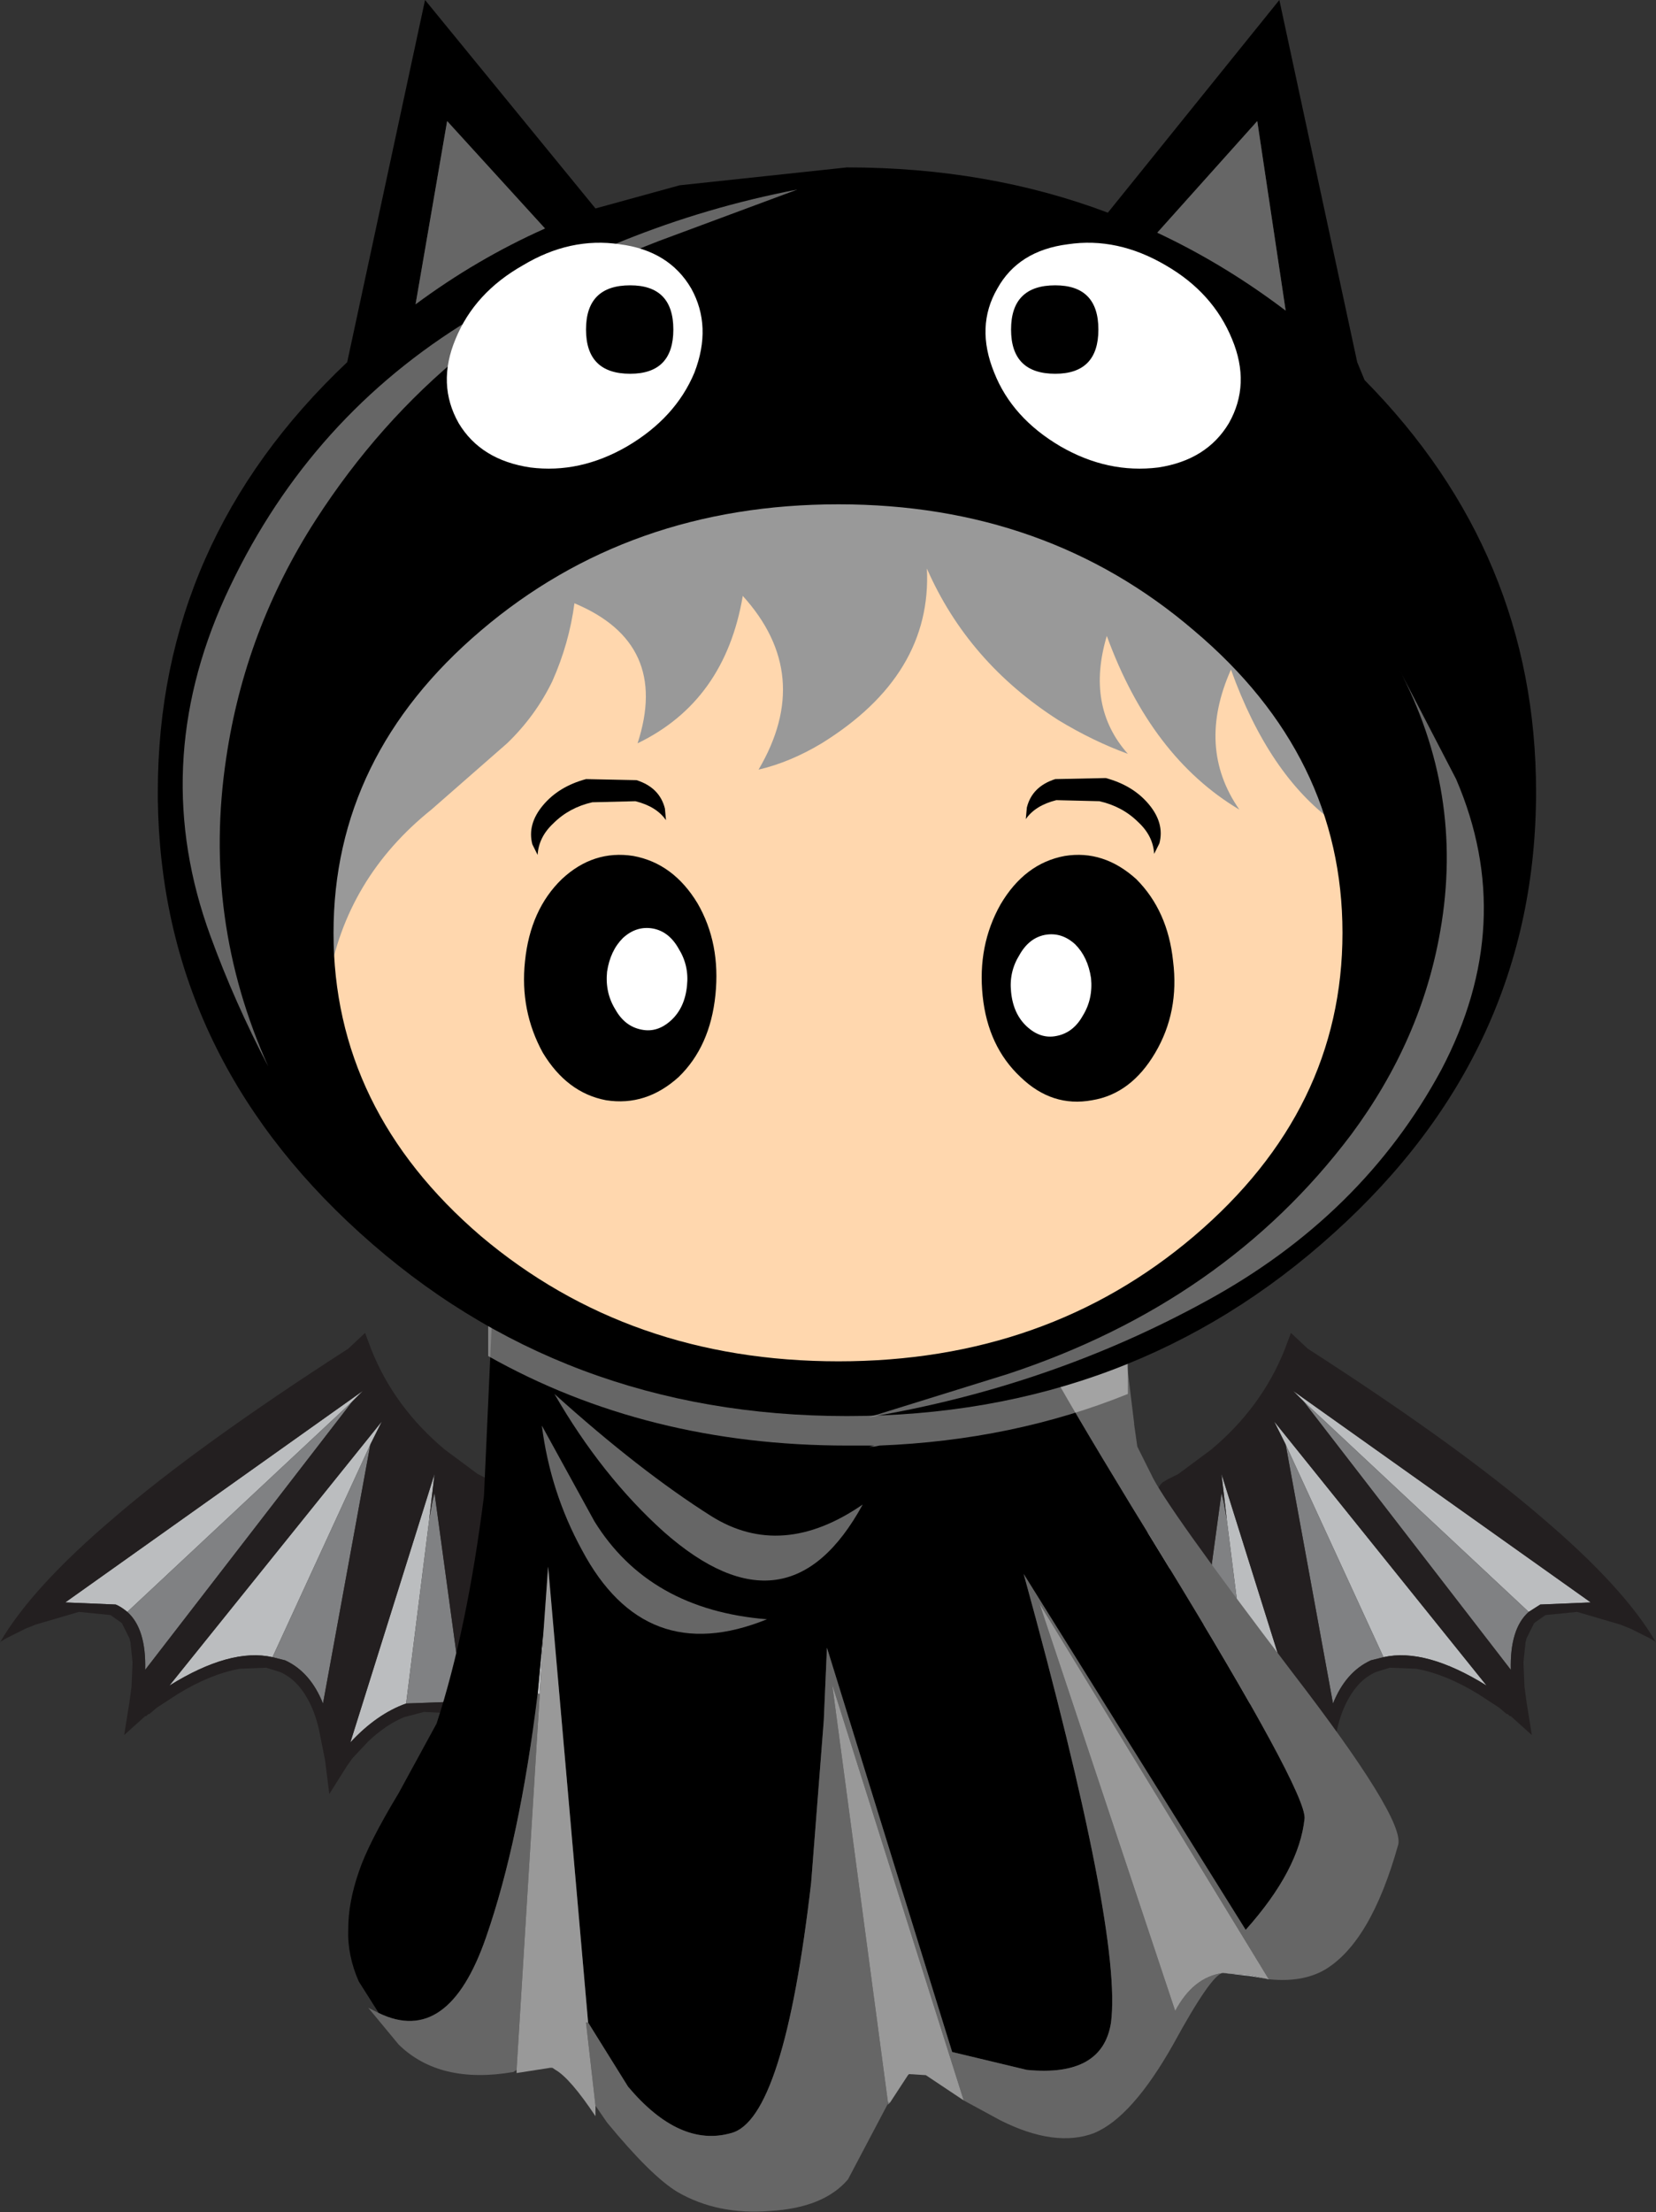
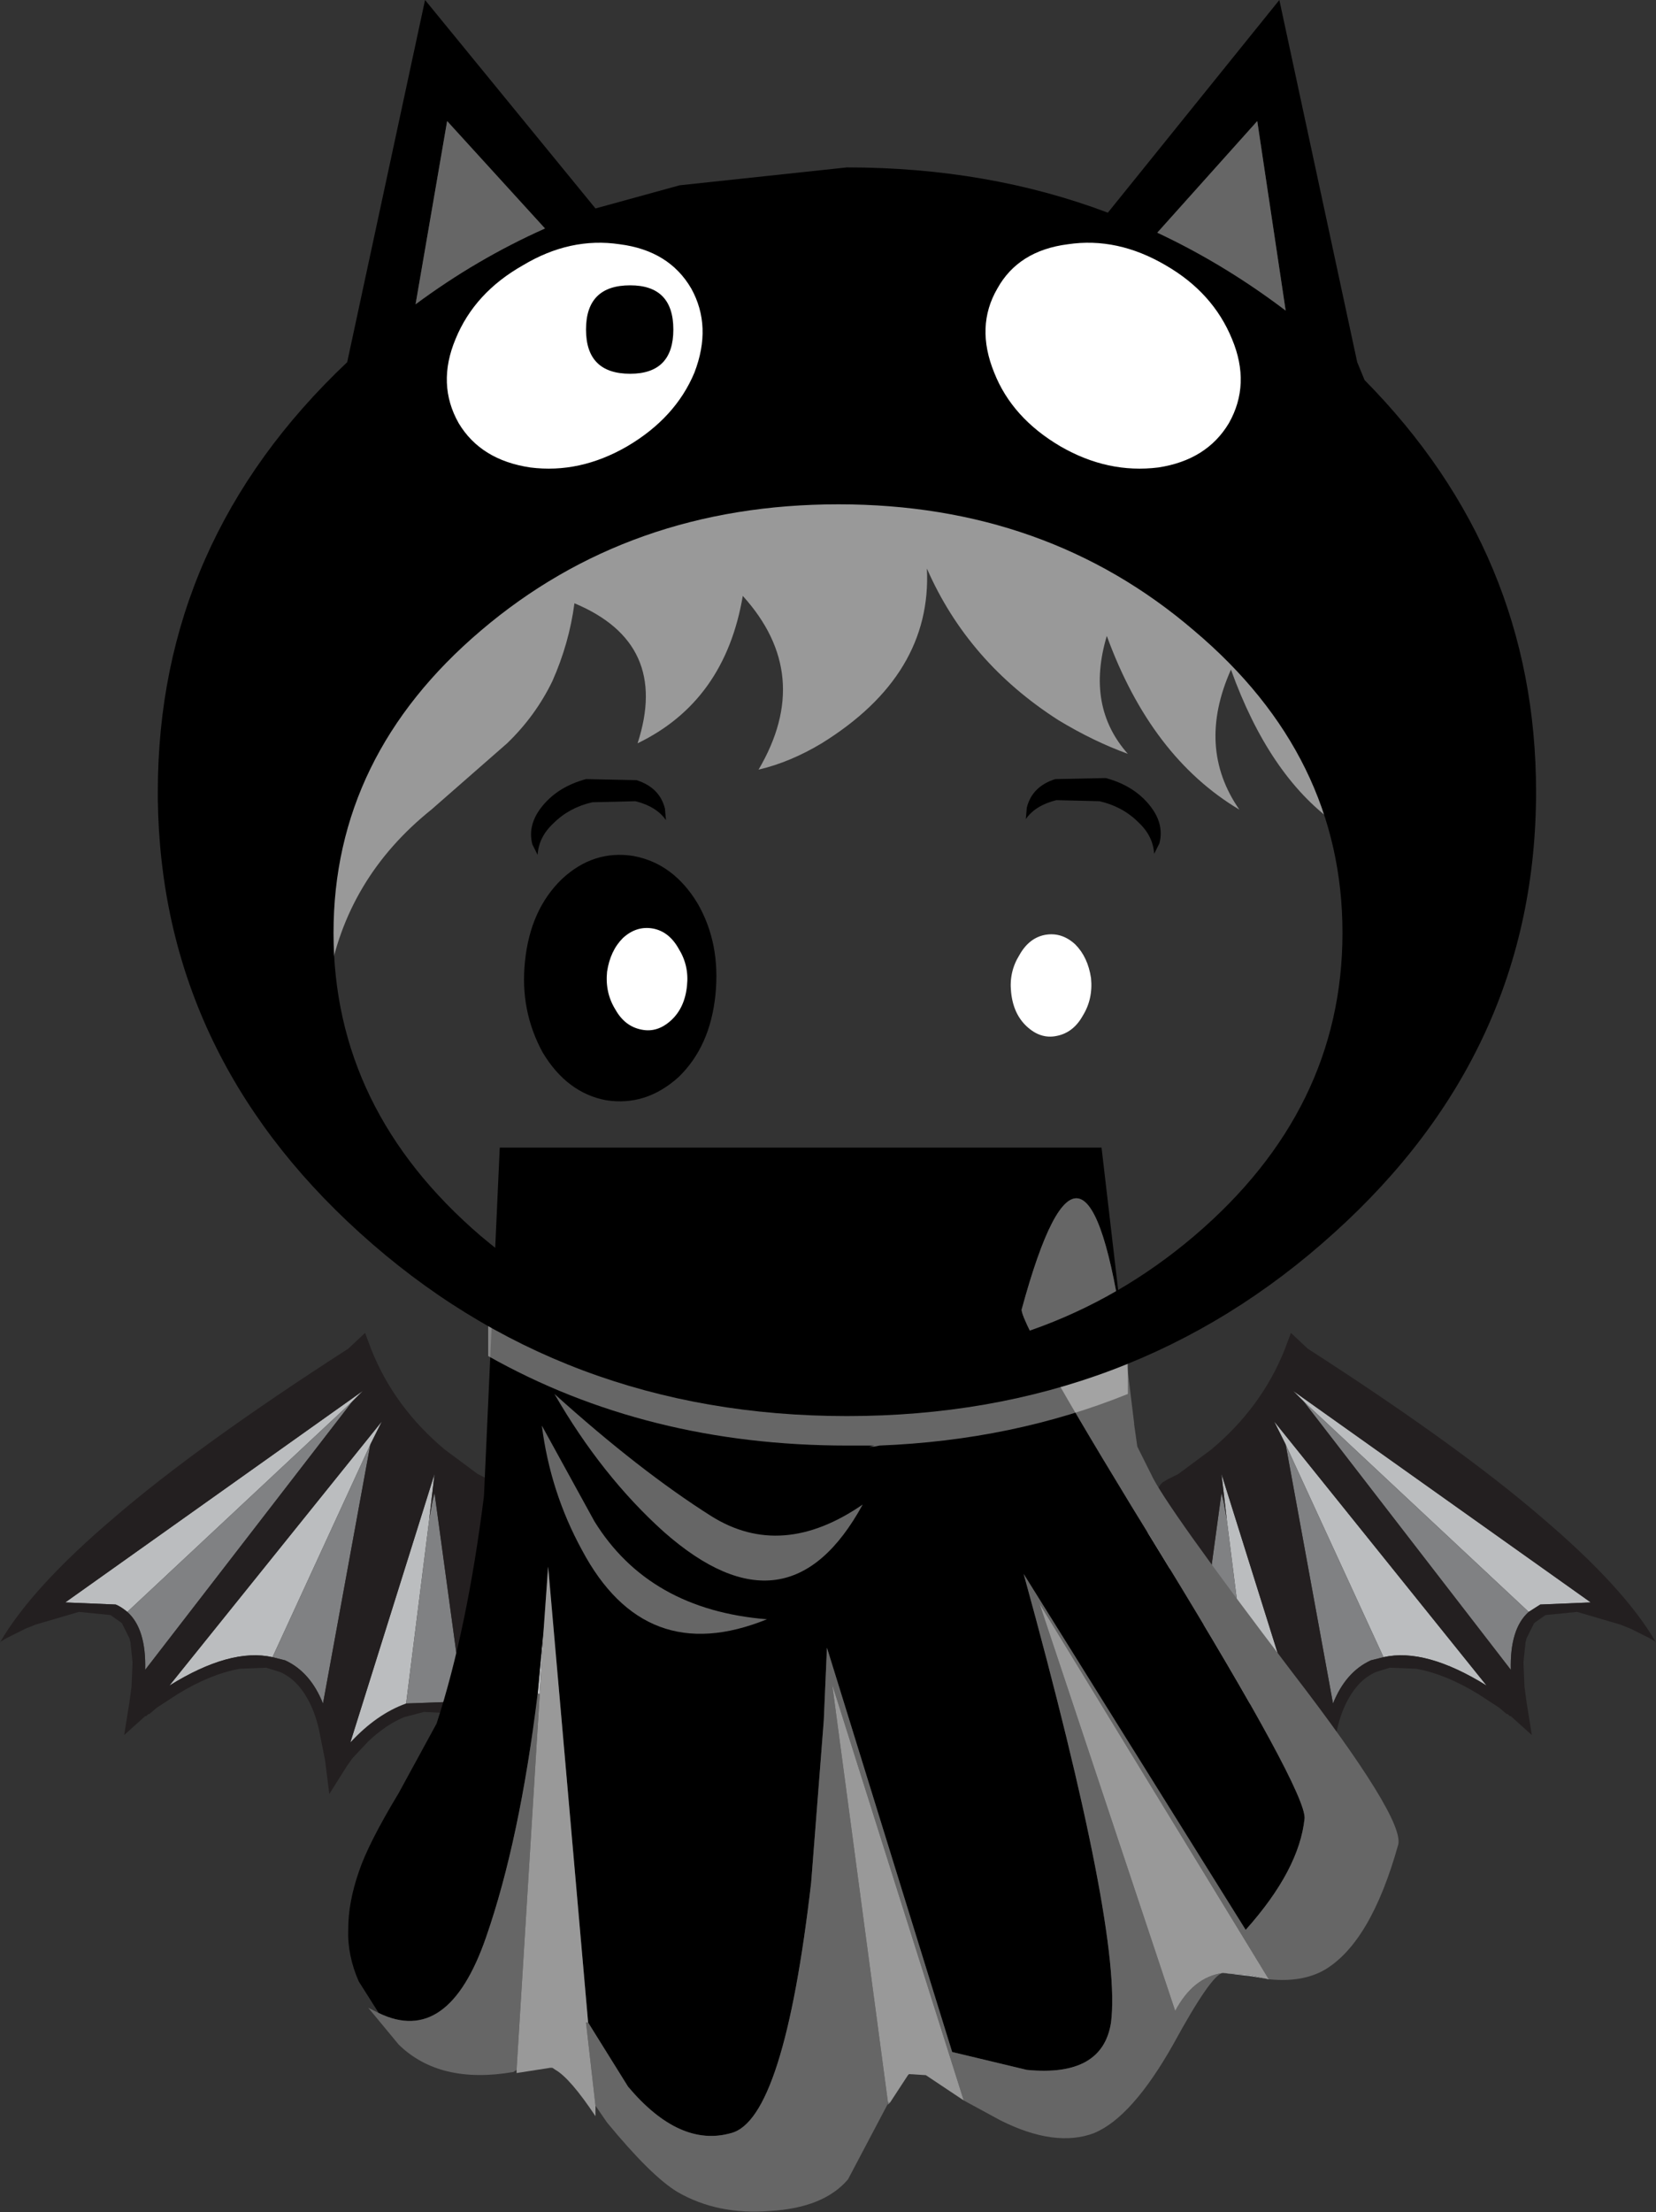
<svg xmlns="http://www.w3.org/2000/svg" height="105.05px" width="78.7px">
  <rect width="100%" height="100%" fill="#333333" stroke="none" />
  <g transform="matrix(1.0, 0.0, 0.0, 1.0, 40.3, 64.65)">
-     <path d="M-16.1 8.2 L-17.25 7.55 -17.05 16.65 -16.55 16.95 -16.1 9.05 -16.15 9.05 -16.45 8.5 -16.15 9.0 -16.1 9.05 -16.1 8.2 M-23.55 1.9 L-23.05 1.4 -37.2 11.45 -34.8 11.55 Q-34.55 11.65 -34.25 11.9 L-23.55 1.9 M-22.7 3.95 L-22.15 2.85 -32.25 15.4 Q-29.35 13.6 -27.35 14.05 L-22.7 3.95 M-21.0 16.25 L-19.9 7.5 -19.65 5.35 -23.65 18.1 Q-22.4 16.75 -21.0 16.25" fill="#bbbdbf" fill-rule="evenodd" stroke="none" />
+     <path d="M-16.1 8.2 L-17.25 7.55 -17.05 16.65 -16.55 16.95 -16.1 9.05 -16.15 9.05 -16.45 8.5 -16.15 9.0 -16.1 9.05 -16.1 8.2 M-23.55 1.9 L-23.05 1.4 -37.2 11.45 -34.8 11.55 Q-34.55 11.65 -34.25 11.9 L-23.55 1.9 M-22.7 3.95 L-22.15 2.85 -32.25 15.4 Q-29.35 13.6 -27.35 14.05 L-22.7 3.95 M-21.0 16.25 L-19.9 7.5 -19.65 5.35 -23.65 18.1 " fill="#bbbdbf" fill-rule="evenodd" stroke="none" />
    <path d="M-15.1 8.55 L-16.5 7.95 -16.1 8.2 -16.1 9.05 -16.15 9.0 -16.15 9.05 -16.1 9.05 -16.55 16.95 -16.05 17.25 -14.85 9.0 -14.8 8.7 -15.1 8.55 M-23.55 1.9 L-34.25 11.9 Q-33.35 12.7 -33.4 14.65 L-23.55 1.9 M-22.7 3.95 L-27.35 14.05 -26.75 14.2 Q-25.55 14.75 -24.95 16.25 L-22.7 3.95 M-21.0 16.25 L-18.3 16.15 -19.65 6.25 -19.75 6.65 -19.9 7.5 -21.0 16.25" fill="#808183" fill-rule="evenodd" stroke="none" />
    <path d="M-15.1 8.55 L-16.75 5.85 -16.85 5.75 -17.1 5.6 -17.6 5.35 -19.15 4.2 Q-21.55 2.2 -22.65 -0.55 L-22.95 -1.35 -23.75 -0.6 Q-30.9 4.0 -34.85 7.4 -38.8 10.75 -40.3 13.35 L-40.25 13.3 -40.0 13.15 -39.1 12.7 -38.6 12.5 -36.55 11.9 -35.05 12.05 -34.55 12.4 -34.5 12.45 -34.15 13.15 -34.1 13.35 -34.0 14.3 -34.05 15.45 -34.15 16.2 -34.4 17.75 -33.4 16.85 -33.35 16.85 -33.25 16.75 -33.2 16.75 -32.85 16.45 -31.85 15.8 Q-30.3 14.85 -28.9 14.6 L-27.65 14.55 -27.0 14.75 Q-26.2 15.1 -25.7 16.0 -25.35 16.6 -25.15 17.45 L-24.85 18.95 -24.65 20.55 -23.8 19.2 -23.55 18.85 -22.8 18.05 Q-21.95 17.25 -21.1 16.9 L-20.15 16.65 -18.2 16.75 -17.65 16.95 -17.05 17.3 -16.55 17.6 -16.35 17.75 -16.25 17.9 -16.15 17.9 -15.9 18.1 -15.3 18.6 -14.6 17.15 -13.9 15.2 Q-13.45 13.8 -13.45 12.95 L-13.55 11.9 -13.95 10.85 -14.85 9.0 -16.05 17.25 -16.55 16.95 -17.05 16.65 -17.25 7.55 -16.1 8.2 -16.5 7.95 -15.1 8.55 M-34.25 11.9 Q-34.55 11.65 -34.8 11.55 L-37.2 11.45 -23.05 1.4 -23.55 1.9 -33.4 14.65 Q-33.35 12.7 -34.25 11.9 M-27.35 14.05 Q-29.35 13.6 -32.25 15.4 L-22.15 2.85 -22.7 3.95 -24.95 16.25 Q-25.55 14.75 -26.75 14.2 L-27.35 14.05 M-16.15 9.0 L-16.45 8.5 -16.15 9.05 -16.15 9.0 M-19.9 7.5 L-19.75 6.65 -19.65 6.25 -18.3 16.15 -21.0 16.25 Q-22.4 16.75 -23.65 18.1 L-19.65 5.35 -19.9 7.5" fill="#231f20" fill-rule="evenodd" stroke="none" />
    <path d="M14.2 8.2 Q14.75 7.85 15.35 7.55 L15.15 16.65 14.65 16.95 14.2 9.05 14.25 9.05 14.55 8.5 14.25 9.0 14.2 9.05 14.2 8.2 M21.65 1.9 L21.15 1.4 35.3 11.45 32.9 11.55 32.35 11.9 21.65 1.9 M20.8 3.95 L20.25 2.85 30.35 15.4 Q27.45 13.6 25.45 14.05 L20.8 3.95 M19.1 16.25 L18.0 7.5 17.75 5.35 21.75 18.1 Q20.5 16.75 19.1 16.25" fill="#bbbdbf" fill-rule="evenodd" stroke="none" />
    <path d="M13.2 8.55 L14.6 7.95 14.2 8.2 14.2 9.05 14.25 9.0 14.25 9.05 14.2 9.05 14.65 16.95 14.15 17.25 12.95 9.0 12.9 8.7 13.2 8.55 M21.65 1.9 L32.35 11.9 Q31.45 12.7 31.5 14.65 L21.65 1.9 M20.8 3.95 L25.45 14.05 24.85 14.2 Q23.65 14.75 23.05 16.25 L20.8 3.95 M19.1 16.25 L16.4 16.15 17.75 6.25 17.85 6.65 18.0 7.5 19.1 16.25" fill="#808183" fill-rule="evenodd" stroke="none" />
    <path d="M13.2 8.55 L14.85 5.85 14.95 5.75 15.2 5.6 15.7 5.35 17.25 4.2 Q19.65 2.2 20.75 -0.55 L21.05 -1.35 21.85 -0.6 Q29.0 4.0 32.95 7.4 36.9 10.75 38.4 13.35 L38.35 13.3 38.1 13.15 37.2 12.7 36.7 12.5 34.65 11.9 33.15 12.05 32.65 12.4 32.6 12.45 32.25 13.15 32.2 13.35 32.1 14.3 32.15 15.45 32.25 16.2 32.5 17.75 31.5 16.85 31.45 16.85 31.35 16.75 31.3 16.75 30.95 16.45 29.95 15.8 Q28.4 14.85 27.0 14.6 L25.75 14.55 25.1 14.75 Q24.3 15.1 23.8 16.0 23.45 16.6 23.25 17.45 L22.95 18.95 22.75 20.55 21.9 19.2 21.65 18.85 20.9 18.05 Q20.05 17.25 19.2 16.9 L18.25 16.65 16.3 16.75 15.75 16.95 15.15 17.3 14.65 17.6 14.45 17.75 14.35 17.9 14.25 17.9 14.0 18.1 13.4 18.6 12.7 17.15 12.0 15.2 Q11.55 13.8 11.55 12.95 L11.65 11.9 12.05 10.85 12.95 9.0 14.15 17.25 14.65 16.95 15.15 16.65 15.35 7.55 Q14.75 7.85 14.2 8.2 L14.6 7.95 13.2 8.55 M32.35 11.9 L32.9 11.55 35.3 11.45 21.15 1.4 21.65 1.9 31.5 14.65 Q31.45 12.7 32.35 11.9 M25.45 14.05 Q27.45 13.6 30.35 15.4 L20.25 2.85 20.8 3.95 23.05 16.25 Q23.65 14.75 24.85 14.2 L25.45 14.05 M14.25 9.0 L14.55 8.5 14.25 9.05 14.25 9.0 M18.0 7.5 L17.85 6.65 17.75 6.25 16.4 16.15 19.1 16.25 Q20.5 16.75 21.75 18.1 L17.75 5.35 18.0 7.5" fill="#231f20" fill-rule="evenodd" stroke="none" />
    <path d="M-14.75 15.8 L-14.45 12.55 -14.65 15.8 -14.75 15.8 M20.0 29.35 L20.05 29.35 19.15 29.2 17.85 29.05 19.1 29.15 20.0 29.35" fill="#bbbdbf" fill-rule="evenodd" stroke="none" />
    <path d="M5.5 35.1 L5.55 35.15 5.5 35.1 M1.9 35.2 L2.0 35.2 1.9 35.3 1.9 35.2 M-15.75 33.8 L-15.75 33.65 -15.75 33.8" fill="#808183" fill-rule="evenodd" stroke="none" />
    <path d="M13.1 -1.15 Q11.3 -13.65 8.25 -2.45 8.3 -1.5 15.05 9.45 21.75 20.4 21.7 21.7 21.45 24.15 18.9 27.0 L8.35 10.1 Q13.05 27.15 12.5 31.4 12.1 34.0 8.5 33.65 L4.95 32.8 -1.0 13.6 -1.15 17.05 -1.75 24.75 Q-3.05 36.0 -5.55 36.65 -8.0 37.35 -10.45 34.45 L-12.35 31.4 -14.25 9.75 -14.45 12.55 -14.75 15.8 Q-15.6 22.75 -17.2 27.35 -19.0 32.55 -22.3 30.95 L-23.25 29.45 Q-23.8 28.2 -23.75 26.95 -23.75 25.7 -23.25 24.25 -22.8 22.9 -21.35 20.5 L-19.55 17.2 Q-18.1 12.75 -17.3 6.4 L-16.55 -10.15 12.05 -10.15 13.1 -1.15" fill="#000000" fill-rule="evenodd" stroke="none" />
    <path d="M-12.35 31.4 L-10.45 34.45 Q-8.0 37.35 -5.55 36.65 -3.05 36.0 -1.75 24.75 L-1.15 17.05 -1.0 13.6 4.95 32.8 8.5 33.65 Q12.1 34.0 12.5 31.4 13.05 27.15 8.35 10.1 L18.9 27.0 Q21.45 24.15 21.7 21.7 21.75 20.4 15.05 9.45 8.3 -1.5 8.25 -2.45 11.3 -13.65 13.1 -1.15 L13.6 2.95 13.6 3.0 13.75 4.05 14.4 5.35 Q15.05 6.8 21.1 14.75 26.45 21.7 26.15 22.95 24.85 27.6 22.65 28.9 21.6 29.5 20.05 29.35 L20.0 29.35 9.1 11.5 15.55 30.85 Q16.4 29.25 17.8 29.05 17.25 29.15 15.45 32.45 13.5 35.9 11.7 36.65 9.85 37.35 7.25 36.05 L5.5 35.1 -0.75 15.35 1.9 35.2 1.9 35.25 0.0 38.85 Q-1.15 40.2 -3.7 40.35 -6.2 40.55 -8.1 39.45 -9.35 38.7 -11.45 36.15 L-12.0 35.35 -12.45 31.4 -12.35 31.4 M-22.3 30.95 Q-19.0 32.55 -17.2 27.35 -15.6 22.75 -14.75 15.8 L-14.65 15.8 -15.75 33.65 -15.9 33.75 Q-19.4 34.35 -21.35 32.45 L-22.8 30.7 -22.3 30.95" fill="#666666" fill-rule="evenodd" stroke="none" />
    <path d="M-14.45 12.55 L-14.25 9.75 -12.35 31.4 -12.45 31.4 -12.0 35.35 -12.0 35.85 Q-13.2 34.05 -13.9 33.65 L-14.05 33.55 -14.15 33.55 -15.75 33.8 -15.75 33.65 -14.65 15.8 -14.45 12.55 M1.9 35.2 L-0.75 15.35 5.5 35.1 3.7 33.9 2.9 33.85 2.85 33.9 2.0 35.2 1.9 35.2 M17.8 29.05 Q16.4 29.25 15.55 30.85 L9.1 11.5 20.0 29.35 19.1 29.15 17.85 29.05 17.8 29.05" fill="#999999" fill-rule="evenodd" stroke="none" />
-     <path d="M24.25 -33.7 L24.7 -21.6 26.6 -22.45 Q29.85 -23.6 30.65 -21.8 31.0 -21.05 31.0 -19.95 30.95 -18.6 30.3 -16.8 29.15 -13.4 27.5 -13.15 25.3 -12.85 24.25 -14.2 18.35 -4.7 8.25 -0.3 -1.8 4.05 -11.75 -1.2 -20.15 -5.7 -24.65 -14.2 -25.7 -12.85 -27.9 -13.15 -29.55 -13.4 -30.7 -16.8 -31.3 -18.55 -31.35 -19.8 L-31.35 -19.95 Q-31.4 -21.05 -31.0 -21.8 -30.5 -22.95 -28.85 -22.85 L-26.95 -22.5 -24.75 -21.6 Q-25.3 -31.1 -24.2 -32.05 -21.35 -35.2 -15.1 -37.15 -9.25 -38.9 -1.9 -39.15 5.5 -39.4 12.3 -38.0 19.55 -36.6 24.25 -33.7 M27.05 -20.9 L27.15 -20.7 27.1 -20.9 27.05 -20.9 M27.7 -18.7 L27.25 -19.8 27.4 -19.85 Q29.35 -20.0 29.35 -18.7 29.9 -19.0 29.75 -19.7 L29.35 -20.5 Q28.75 -21.45 27.25 -20.5 L25.95 -19.6 25.9 -19.5 Q26.6 -18.55 26.75 -17.15 26.9 -15.75 25.6 -14.75 28.75 -15.6 27.7 -18.7 M-30.1 -20.35 L-30.35 -19.7 Q-30.55 -19.0 -29.95 -18.7 L-29.8 -19.35 Q-29.4 -20.0 -28.05 -19.85 L-27.8 -19.8 -28.25 -18.7 Q-29.4 -15.6 -26.25 -14.75 -27.5 -15.75 -27.35 -17.15 -27.2 -18.55 -26.5 -19.5 L-26.5 -19.6 -27.55 -20.4 -27.8 -20.5 Q-29.4 -21.45 -29.95 -20.5 L-30.1 -20.35" fill="#ffd7ae" fill-rule="evenodd" stroke="none" />
    <path d="M27.7 -18.7 Q28.75 -15.6 25.6 -14.75 26.9 -15.75 26.75 -17.15 26.6 -18.55 25.9 -19.5 L25.95 -19.6 27.25 -20.5 Q28.75 -21.45 29.35 -20.5 L29.75 -19.7 Q29.9 -19.0 29.35 -18.7 29.35 -20.0 27.4 -19.85 L27.25 -19.8 27.7 -18.7 M-30.1 -20.35 L-29.95 -20.5 Q-29.4 -21.45 -27.8 -20.5 L-27.55 -20.4 -26.5 -19.6 -26.5 -19.5 Q-27.2 -18.55 -27.35 -17.15 -27.5 -15.75 -26.25 -14.75 -29.4 -15.6 -28.25 -18.7 L-27.8 -19.8 -28.05 -19.85 Q-29.4 -20.0 -29.8 -19.35 L-29.95 -18.7 Q-30.55 -19.0 -30.35 -19.7 L-30.1 -20.35" fill="#feaf61" fill-rule="evenodd" stroke="none" />
    <path d="M27.1 -28.6 Q28.15 -23.55 25.15 -18.8 26.15 -23.4 23.1 -25.6 20.0 -27.85 18.2 -32.85 16.55 -29.15 18.6 -26.2 14.4 -28.7 12.3 -34.45 11.3 -31.1 13.3 -28.85 11.65 -29.45 10.0 -30.45 5.7 -33.2 3.75 -37.65 4.0 -32.6 -1.25 -29.35 -2.75 -28.45 -4.25 -28.1 -1.6 -32.6 -5.0 -36.35 -5.85 -31.35 -10.0 -29.35 -8.45 -34.1 -13.0 -36.0 -13.25 -34.1 -14.05 -32.3 -14.85 -30.65 -16.2 -29.35 L-19.8 -26.2 Q-23.85 -22.95 -24.7 -18.0 -27.35 -21.95 -26.65 -26.35 -25.95 -30.75 -24.5 -33.0 L-22.2 -34.95 Q-14.1 -41.55 -5.4 -42.75 -1.7 -43.25 2.1 -42.75 L5.3 -42.25 11.0 -40.8 Q15.45 -39.4 19.25 -37.15 L22.1 -35.25 25.0 -32.9 Q26.5 -31.45 27.1 -28.6" fill="#999999" fill-rule="evenodd" stroke="none" />
    <path d="M-7.15 -21.75 Q-6.05 -19.85 -6.3 -17.4 -6.55 -14.95 -8.05 -13.5 -9.6 -12.1 -11.5 -12.4 -13.35 -12.75 -14.5 -14.65 -15.6 -16.65 -15.35 -19.0 -15.1 -21.45 -13.6 -22.9 -12.1 -24.3 -10.2 -24.0 -8.3 -23.65 -7.15 -21.75" fill="#000000" fill-rule="evenodd" stroke="none" />
    <path d="M-7.65 -17.85 Q-7.75 -16.8 -8.4 -16.2 -9.05 -15.6 -9.8 -15.75 -10.6 -15.9 -11.05 -16.7 -11.55 -17.5 -11.45 -18.5 -11.3 -19.5 -10.7 -20.1 -10.05 -20.7 -9.25 -20.55 -8.5 -20.4 -8.05 -19.6 -7.55 -18.8 -7.65 -17.85" fill="#ffffff" fill-rule="evenodd" stroke="none" />
-     <path d="M7.25 -21.7 Q6.15 -19.75 6.4 -17.35 6.65 -14.95 8.2 -13.5 9.7 -12.05 11.6 -12.4 13.45 -12.7 14.6 -14.65 15.75 -16.6 15.45 -19.0 15.2 -21.4 13.7 -22.9 12.15 -24.3 10.3 -24.0 8.4 -23.65 7.25 -21.7" fill="#000000" fill-rule="evenodd" stroke="none" />
    <path d="M7.75 -17.55 Q7.85 -16.5 8.5 -15.9 9.15 -15.3 9.9 -15.45 10.7 -15.6 11.15 -16.4 11.65 -17.2 11.55 -18.2 11.4 -19.2 10.8 -19.8 10.15 -20.4 9.35 -20.25 8.6 -20.1 8.15 -19.3 7.65 -18.5 7.75 -17.55" fill="#ffffff" fill-rule="evenodd" stroke="none" />
    <path d="M-10.05 -27.6 Q-8.95 -27.25 -8.7 -26.25 L-8.65 -25.7 Q-9.1 -26.35 -10.1 -26.6 L-12.15 -26.55 Q-13.25 -26.3 -14.0 -25.55 -14.7 -24.9 -14.75 -24.05 L-15.0 -24.55 Q-15.25 -25.5 -14.5 -26.4 -13.75 -27.3 -12.45 -27.65 L-10.05 -27.6" fill="#000000" fill-rule="evenodd" stroke="none" />
    <path d="M9.85 -27.65 Q8.75 -27.3 8.5 -26.3 L8.45 -25.75 Q8.9 -26.4 9.9 -26.65 L11.95 -26.6 Q13.05 -26.35 13.8 -25.6 14.5 -24.95 14.55 -24.1 L14.8 -24.6 Q15.05 -25.55 14.3 -26.45 13.55 -27.35 12.25 -27.7 L9.85 -27.65" fill="#000000" fill-rule="evenodd" stroke="none" />
    <path d="M1.5 4.0 L1.25 4.05 1.0 4.05 1.25 4.0 -0.05 4.0 Q-9.55 4.0 -17.1 -0.25 L-17.1 -4.25 Q-10.15 1.4 -0.45 1.4 7.3 1.4 13.3 -2.25 L13.3 1.55 Q7.85 3.75 1.5 4.0" fill="#ffffff" fill-opacity="0.4" fill-rule="evenodd" stroke="none" />
    <path d="M12.35 -54.55 L20.5 -64.65 24.2 -47.45 24.55 -46.6 Q32.7 -38.35 32.7 -27.05 32.7 -14.75 23.1 -6.1 13.5 2.6 -0.05 2.6 -13.6 2.6 -23.2 -6.1 -32.65 -14.65 -32.8 -26.7 L-32.8 -27.05 Q-32.8 -38.95 -23.8 -47.45 L-20.1 -64.65 -12.0 -54.75 -8.0 -55.85 -0.05 -56.7 Q6.65 -56.7 12.35 -54.55 M19.45 -58.9 L14.7 -53.6 Q17.9 -52.1 20.8 -49.9 L19.45 -58.9 M23.5 -20.35 Q23.5 -28.75 16.45 -34.7 9.45 -40.7 -0.45 -40.7 -10.4 -40.7 -17.45 -34.7 -24.45 -28.75 -24.45 -20.35 -24.45 -11.95 -17.45 -5.95 -10.4 0.0 -0.45 0.0 9.45 0.0 16.45 -5.95 23.5 -11.95 23.5 -20.35 M-14.4 -53.8 L-19.05 -58.9 -20.55 -50.2 Q-17.65 -52.35 -14.4 -53.8" fill="#000000" fill-rule="evenodd" stroke="none" />
    <path d="M19.45 -58.9 L20.8 -49.9 Q17.9 -52.1 14.7 -53.6 L19.45 -58.9 M-14.4 -53.8 Q-17.65 -52.35 -20.55 -50.2 L-19.05 -58.9 -14.4 -53.8" fill="#666666" fill-rule="evenodd" stroke="none" />
-     <path d="M-2.4 -55.65 Q-11.0 -54.0 -18.4 -49.2 -25.85 -44.5 -29.6 -36.3 -33.25 -28.25 -30.3 -20.2 -29.15 -17.05 -27.55 -14.0 -30.7 -21.0 -29.55 -28.65 -28.65 -34.75 -25.3 -39.95 -19.3 -49.25 -9.0 -53.2 L-2.4 -55.65 M28.2 -13.85 Q31.85 -20.8 28.9 -27.65 L26.15 -32.95 Q29.3 -27.0 28.15 -20.45 27.25 -15.25 23.9 -10.75 17.9 -2.8 7.6 0.6 L1.0 2.65 Q9.6 1.2 17.0 -2.85 24.45 -6.9 28.2 -13.85" fill="#ffffff" fill-opacity="0.4" fill-rule="evenodd" stroke="none" />
    <path d="M-10.85 -53.05 Q-8.5 -52.75 -7.45 -50.95 -6.45 -49.15 -7.3 -46.95 -8.2 -44.8 -10.5 -43.45 -12.75 -42.15 -15.1 -42.45 -17.45 -42.8 -18.5 -44.55 -19.55 -46.4 -18.65 -48.55 -17.75 -50.75 -15.45 -52.05 -13.2 -53.4 -10.85 -53.05" fill="#ffffff" fill-rule="evenodd" stroke="none" />
    <path d="M10.45 -53.05 Q12.8 -53.4 15.1 -52.05 17.35 -50.75 18.25 -48.55 19.15 -46.4 18.1 -44.55 17.05 -42.8 14.75 -42.45 12.35 -42.15 10.1 -43.45 7.8 -44.8 6.95 -46.95 6.05 -49.15 7.1 -50.95 8.1 -52.75 10.45 -53.05" fill="#ffffff" fill-rule="evenodd" stroke="none" />
    <path d="M-8.3 -49.0 Q-8.3 -46.9 -10.35 -46.9 -12.45 -46.9 -12.45 -49.0 -12.45 -51.1 -10.35 -51.1 -8.3 -51.1 -8.3 -49.0" fill="#000000" fill-rule="evenodd" stroke="none" />
-     <path d="M11.9 -49.0 Q11.9 -46.9 9.85 -46.9 7.75 -46.9 7.75 -49.0 7.75 -51.1 9.85 -51.1 11.9 -51.1 11.9 -49.0" fill="#000000" fill-rule="evenodd" stroke="none" />
    <path d="M-14.55 3.05 L-12.05 7.6 Q-9.45 11.8 -3.85 12.25 -9.65 14.6 -12.65 8.95 -14.15 6.2 -14.55 3.05 M-8.75 8.1 Q-11.7 5.45 -13.95 1.55 -9.9 5.2 -6.5 7.35 -3.15 9.45 0.7 6.8 -2.85 13.3 -8.75 8.1" fill="#ffffff" fill-opacity="0.4" fill-rule="evenodd" stroke="none" />
  </g>
</svg>